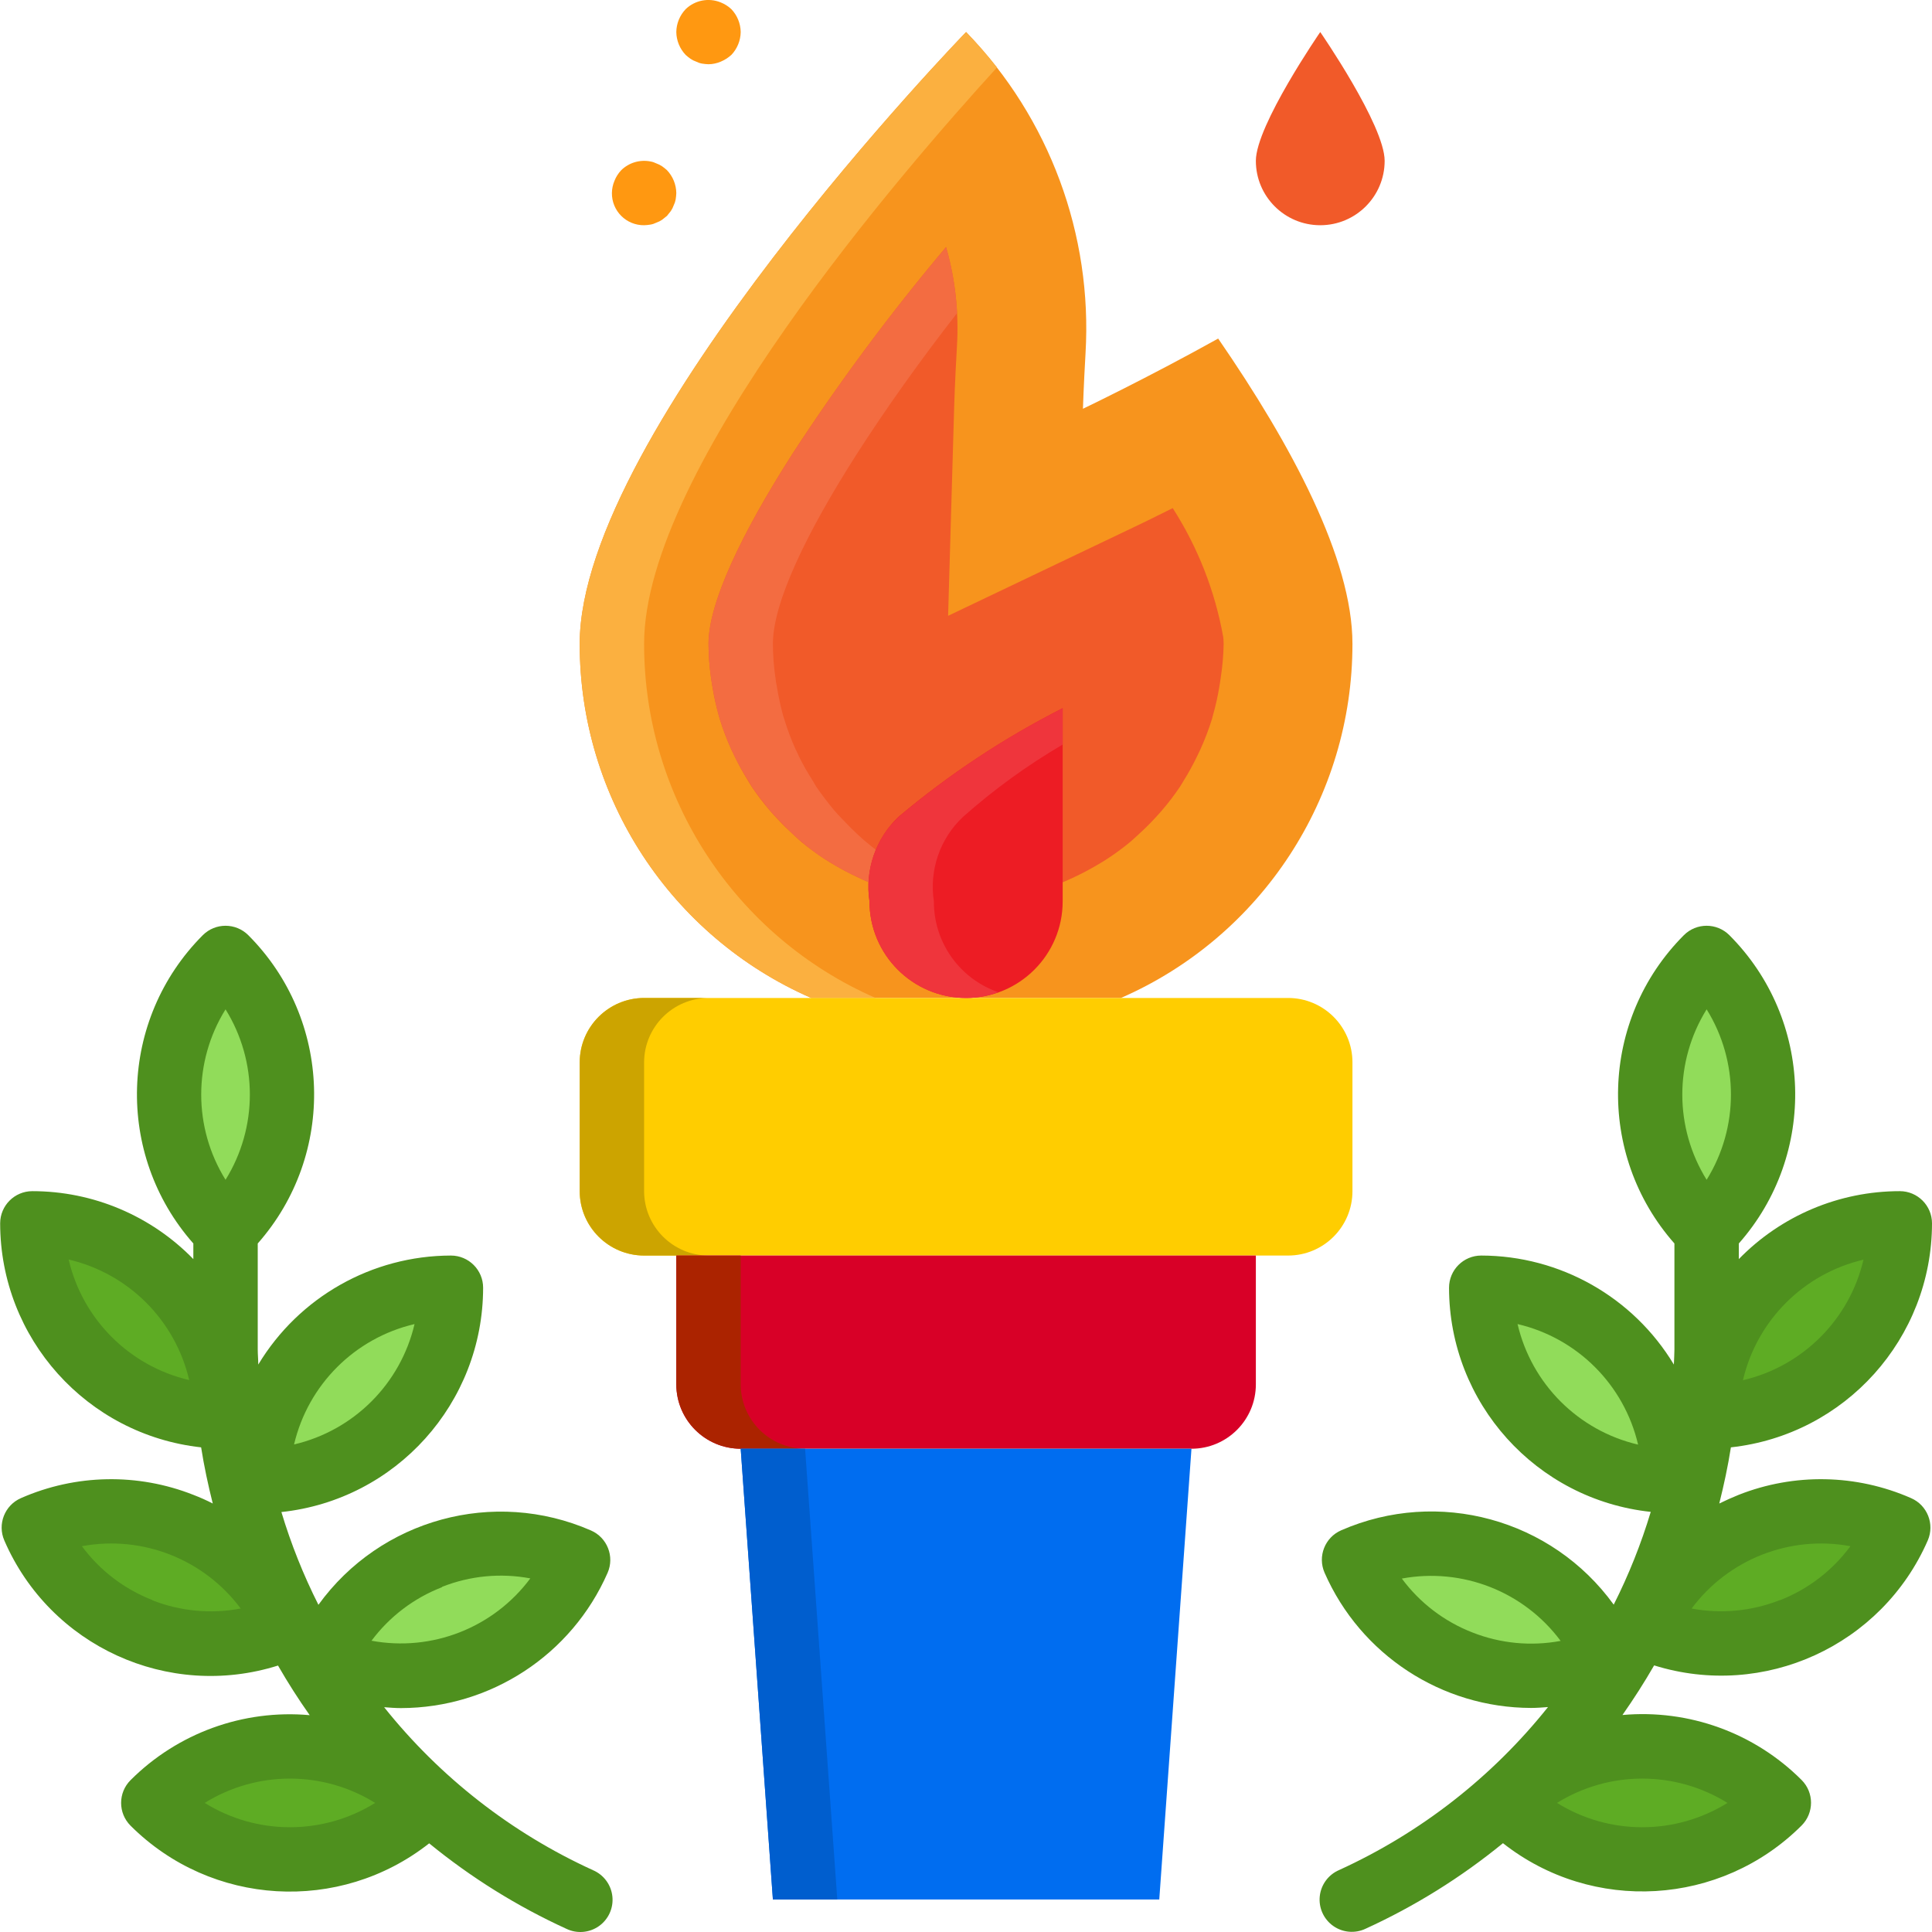
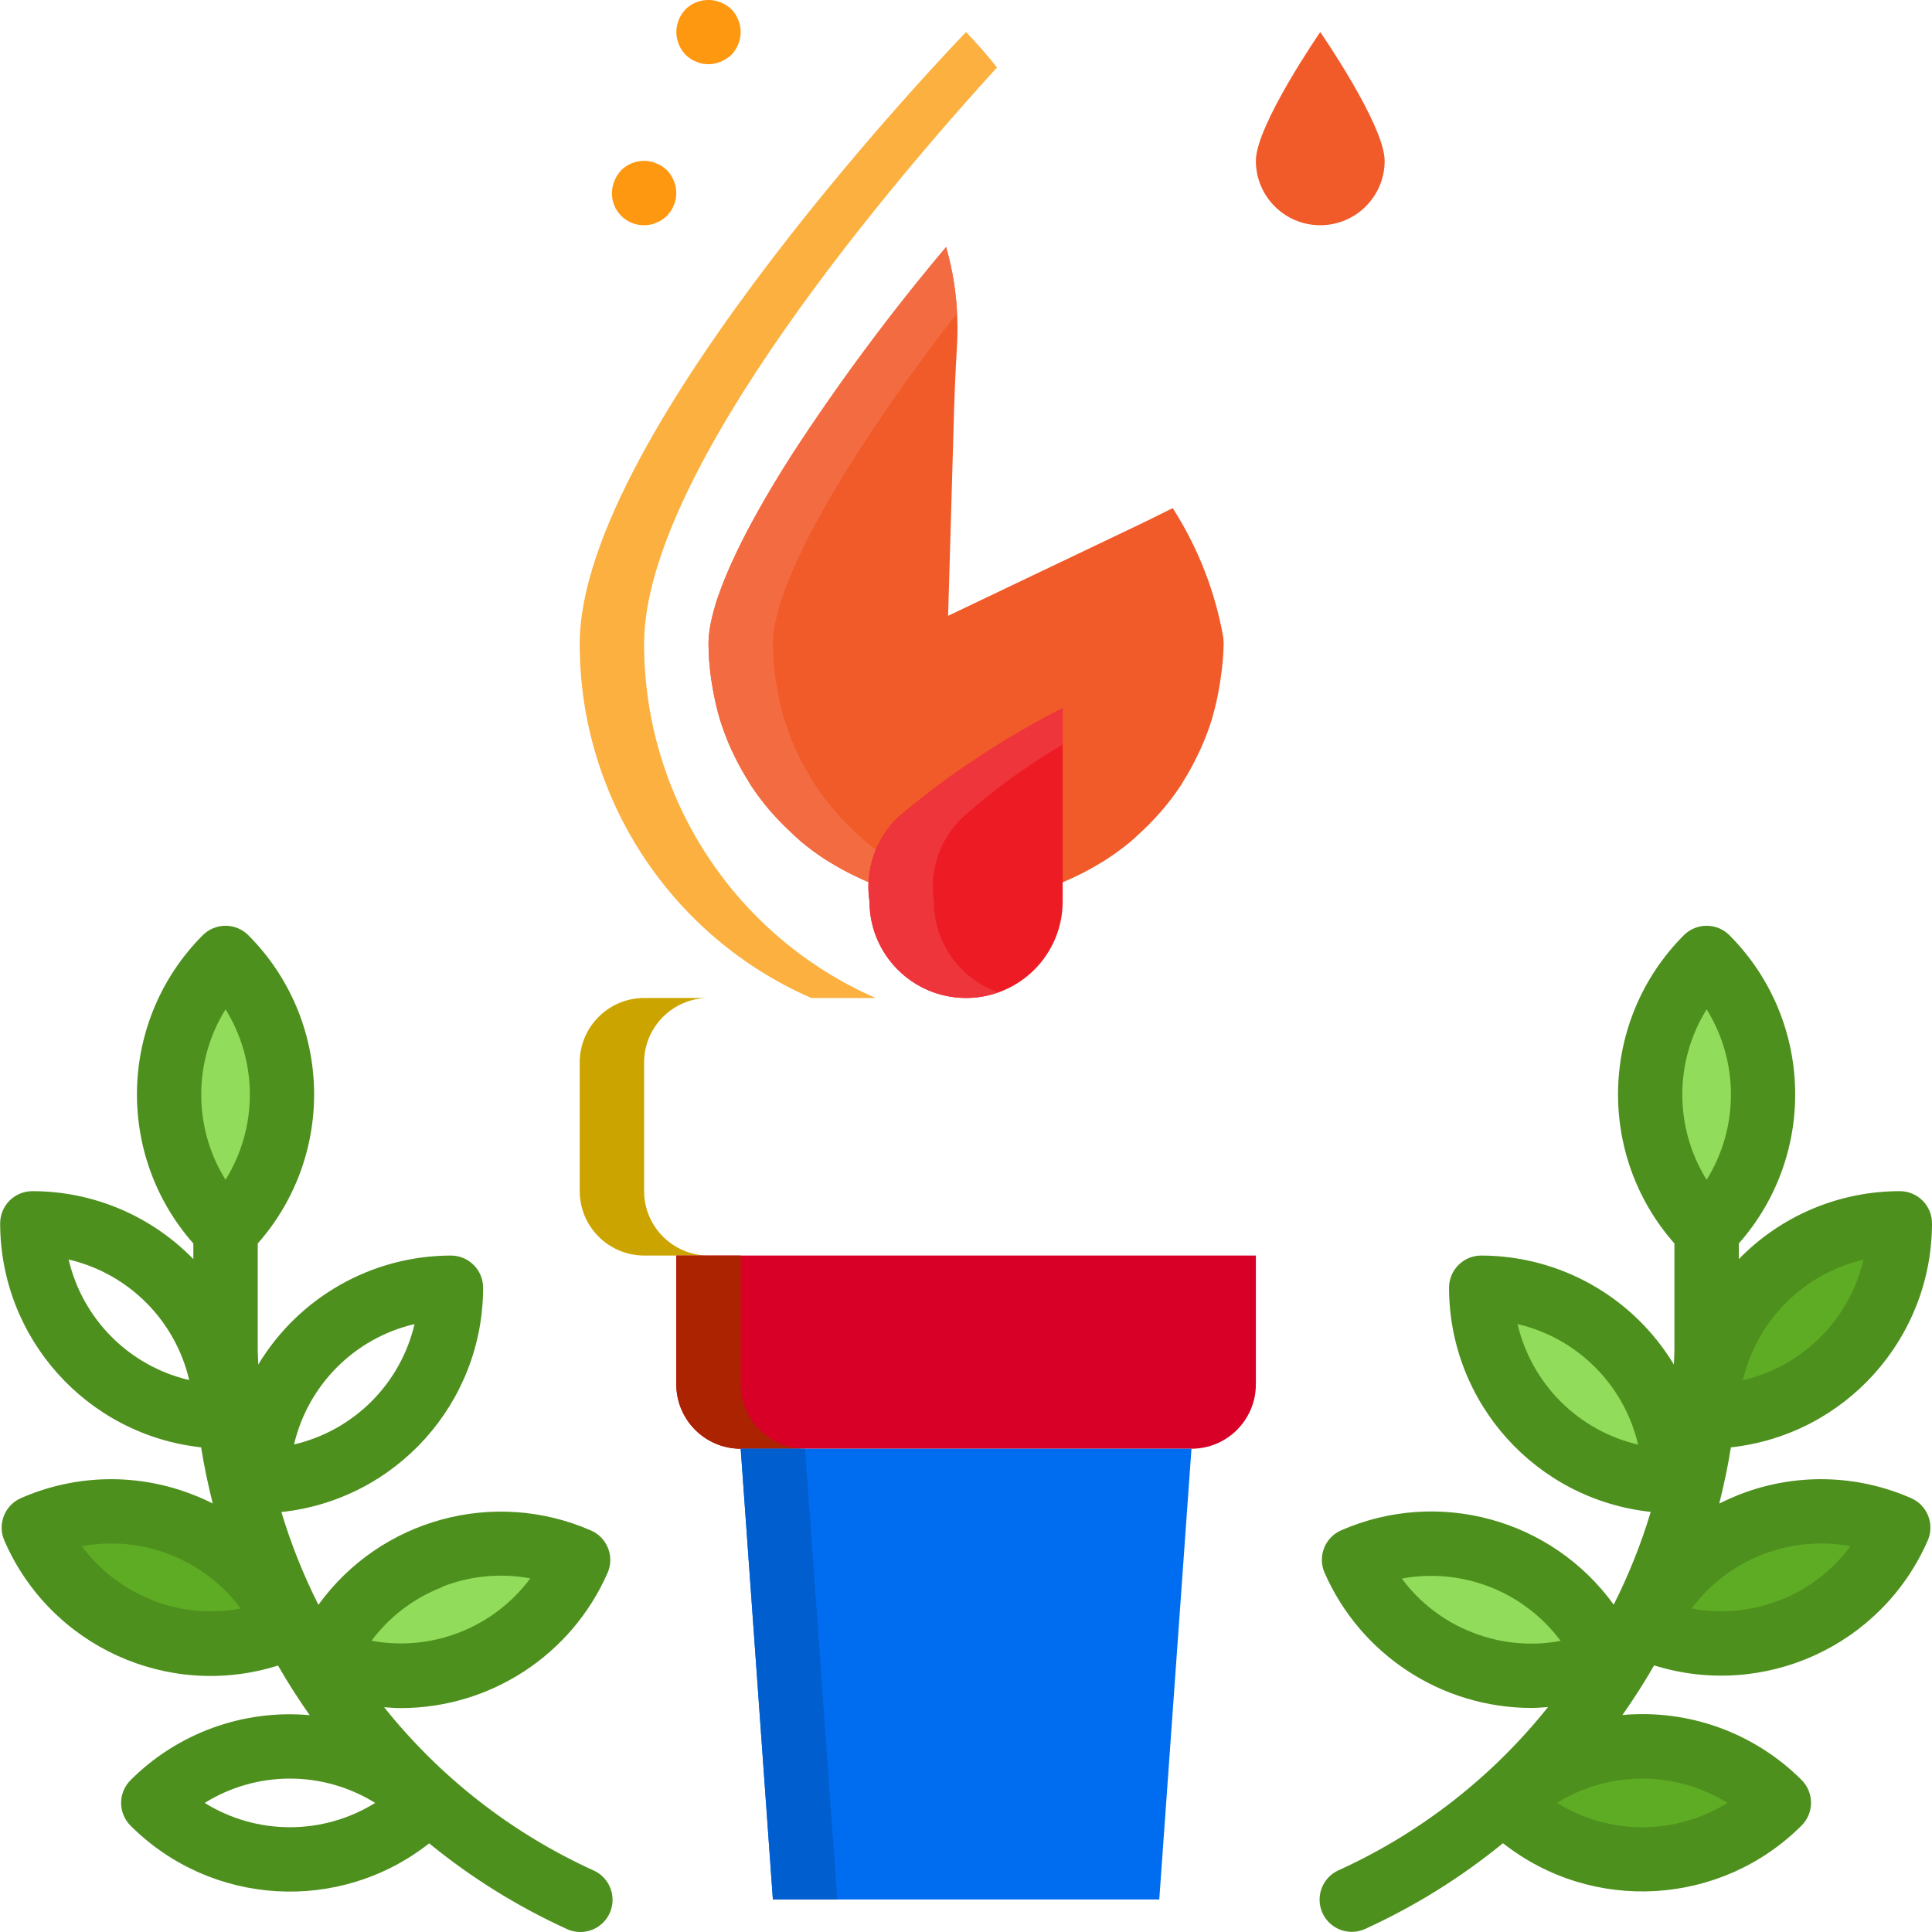
<svg xmlns="http://www.w3.org/2000/svg" height="480pt" viewBox="0 0 480 480.036" width="480pt">
-   <path d="m336.02 159.961c.02 38.16-22.562 72.707-57.523 88h-76.957c-34.961-15.293-57.539-49.84-57.52-88 0-53.039 96-152 96-152l.16.16c20.562 21.254 31.27 50.16 29.52 79.68-.48 8.32-.641 13.762-.641 13.762s15.758-7.52 33.598-17.441c18.242 26.48 33.363 54.719 33.363 75.84zm0 0" fill="#f7941d" />
  <path d="m247.699 16.762c-23.121 25.359-87.68 99.68-87.68 143.199-.02 38.16 22.559 72.707 57.52 88h-16c-34.961-15.293-57.539-49.84-57.52-88 0-53.039 96-152 96-152l.16.16c2.637 2.801 5.199 5.68 7.52 8.641zm0 0" fill="#fbb040" />
-   <path d="m144.02 263.961v32c0 8.836 7.16 16 16 16h160c8.836 0 16-7.164 16-16v-32c0-8.836-7.164-16-16-16h-160c-8.84 0-16 7.164-16 16zm0 0" fill="#ffcd00" />
  <path d="m176.02 311.961h-16c-8.828-.027-15.977-7.172-16-16v-32c.023-8.824 7.172-15.973 16-16h16c-8.828.027-15.977 7.176-16 16v32c.023 8.828 7.172 15.973 16 16zm0 0" fill="#cca400" />
  <path d="m168.02 343.961c0 8.836 7.16 16 16 16h112c8.836 0 16-7.164 16-16v-32h-144zm0 0" fill="#d80027" />
  <path d="m200.02 359.961h-16c-8.828-.027-15.977-7.172-16-16v-32h16v32c.023 8.828 7.172 15.973 16 16zm0 0" fill="#ab2300" />
  <path d="m424.02 351.961c26.508 0 48-21.488 48-48-26.512 0-48 21.492-48 48zm0 0" fill="#5eac24" />
  <path d="m368.02 319.961c0 26.512 21.488 48 48 48 0-26.508-21.492-48-48-48zm0 0" fill="#91dc5a" />
  <path d="m471.609 379.562c-24.301-10.609-52.598.496-63.199 24.801 24.301 10.605 52.598-.5 63.199-24.801zm0 0" fill="#5eac24" />
  <path d="m336.426 387.562c10.602 24.301 38.898 35.406 63.199 24.801-10.602-24.305-38.898-35.41-63.199-24.801zm0 0" fill="#91dc5a" />
  <path d="m374.074 447.961c18.746 18.75 49.141 18.75 67.887 0-18.746-18.75-49.141-18.75-67.887 0zm0 0" fill="#5eac24" />
  <path d="m424.02 238.016c-18.75 18.746-18.75 49.145 0 67.891 18.746-18.746 18.746-49.145 0-67.891zm0 0" fill="#91dc5a" />
-   <path d="m8.02 303.961c0 26.512 21.488 48 48 48 0-26.508-21.492-48-48-48zm0 0" fill="#5eac24" />
-   <path d="m64.02 367.961c26.508 0 48-21.488 48-48-26.512 0-48 21.492-48 48zm0 0" fill="#91dc5a" />
  <path d="m8.426 379.562c10.602 24.301 38.898 35.406 63.199 24.801-10.602-24.305-38.898-35.41-63.199-24.801zm0 0" fill="#5eac24" />
  <path d="m80.426 412.363c24.301 10.605 52.598-.5 63.199-24.801-24.301-10.609-52.598.496-63.199 24.801zm0 0" fill="#91dc5a" />
-   <path d="m105.961 447.961c-18.746-18.75-49.141-18.75-67.887 0 18.746 18.75 49.141 18.75 67.887 0zm0 0" fill="#5eac24" />
  <path d="m56.02 305.906c18.746-18.746 18.746-49.145 0-67.891-18.75 18.746-18.75 49.145 0 67.891zm0 0" fill="#91dc5a" />
  <path d="m312.02 39.961c0 8.836 7.16 16 16 16 8.836 0 16-7.164 16-16 0-8.84-16-32-16-32s-16 23.199-16 32zm0 0" fill="#f15a29" />
  <path d="m288.02 471.961h-96l-8-112h112zm0 0" fill="#006df0" />
  <path d="m208.02 471.961h-16l-8-112h16zm0 0" fill="#005ece" />
  <path d="m303.938 158.426c-2.023-11.449-6.297-22.387-12.574-32.176-5.023 2.52-8.227 4.047-8.52 4.191l-47.289 22.566 1.52-52.383s.047-1.672.168-4.52c.105-2.527.273-5.984.512-10.145.492-8.285-.426-16.594-2.711-24.574-13.762 16.328-26.508 33.484-38.168 51.375-12.641 19.777-20.855 37.008-20.855 47.199.016 2.828.227 5.648.621 8.449.09.688.203 1.367.312 2.039.406 2.504.957 4.984 1.656 7.426.066.238.113.488.184.719.812 2.613 1.785 5.172 2.922 7.664.277.617.582 1.215.879 1.824.961 1.992 2.031 3.93 3.199 5.809.312.504.594 1.031.922 1.52 1.406 2.098 2.938 4.109 4.582 6.023.609.719 1.258 1.398 1.891 2.09 1.258 1.344 2.57 2.633 3.934 3.871.664.59 1.297 1.223 1.984 1.801 1.887 1.555 3.863 3 5.914 4.336.797.535 1.672 1.023 2.52 1.527 1.695 1 3.445 1.926 5.246 2.773 1.047.488 2.082.984 3.16 1.418 15.387 6.262 32.613 6.262 48 0 1.09-.441 2.145-.938 3.199-1.434 1.797-.848 3.547-1.773 5.25-2.773.848-.504 1.695-.992 2.52-1.531 2.051-1.332 4.023-2.777 5.91-4.336.691-.574 1.32-1.207 1.984-1.797 1.371-1.238 2.684-2.531 3.938-3.875.633-.688 1.281-1.367 1.887-2.086 1.648-1.914 3.18-3.926 4.586-6.023.328-.488.605-1.016.918-1.52 1.172-1.879 2.238-3.816 3.203-5.809.293-.609.598-1.207.879-1.824 1.133-2.492 2.109-5.051 2.918-7.664.074-.234.121-.48.184-.719.699-2.441 1.254-4.922 1.656-7.426.113-.672.227-1.352.312-2.039.434-2.793.676-5.609.73-8.434 0-.52-.066-1.016-.082-1.535zm0 0" fill="#f15a29" />
  <path d="m231.938 219.242c5.141 2.121 10.555 3.523 16.082 4.16-2.648.387-5.324.574-8 .559-8.258.004-16.438-1.598-24.082-4.719-1.07-.414-2.109-.895-3.121-1.441-1.84-.801-3.52-1.758-5.277-2.719-.801-.559-1.68-1.039-2.48-1.52-2.07-1.332-4.051-2.801-5.922-4.402-.719-.559-1.359-1.199-2-1.758-1.359-1.281-2.641-2.562-3.918-3.922-.641-.641-1.281-1.359-1.922-2.078-1.598-1.922-3.117-3.922-4.559-6-.32-.48-.559-1.039-.879-1.52-1.203-1.859-2.297-3.781-3.281-5.762-.32-.641-.559-1.281-.879-1.84-1.125-2.496-2.09-5.059-2.883-7.68l-.238-.719c-.664-2.453-1.199-4.934-1.602-7.441-.145-.66-.25-1.328-.32-2-.414-2.809-.629-5.641-.637-8.48 0-10.16 8.238-27.438 20.879-47.199 11.648-17.891 24.391-35.043 38.16-51.359 1.547 5.34 2.457 10.844 2.719 16.398-9.281 11.922-17.758 23.84-24.879 34.961-12.641 19.762-20.879 37.039-20.879 47.199.008 2.84.223 5.672.637 8.48.07.672.176 1.34.32 2 .402 2.508.938 4.988 1.602 7.441l.238.719c.793 2.621 1.758 5.184 2.883 7.68.32.559.559 1.199.879 1.84.984 1.98 2.078 3.902 3.281 5.762.32.48.559 1.039.879 1.52 1.441 2.078 2.961 4.078 4.559 6 .641.719 1.281 1.438 1.922 2.078 1.277 1.359 2.559 2.641 3.918 3.922.641.559 1.281 1.199 2 1.758 1.871 1.602 3.852 3.07 5.922 4.402.801.48 1.68.961 2.48 1.52 1.758.961 3.438 1.918 5.277 2.719 1.012.547 2.051 1.027 3.121 1.441zm0 0" fill="#f36c41" />
  <path d="m264.02 223.961v-48c-14.59 7.406-28.281 16.465-40.801 27-5.68 5.41-8.363 13.246-7.199 21 0 13.254 10.742 24 24 24 13.254 0 24-10.746 24-24zm0 0" fill="#ed1c24" />
  <path d="m239.219 203c-5.699 5.383-8.391 13.215-7.199 20.961-.051 10.172 6.383 19.242 16 22.562-2.559.969-5.27 1.457-8 1.438-13.258 0-24-10.746-24-24-1.191-7.746 1.5-15.578 7.199-20.961 12.504-10.562 26.199-19.637 40.801-27.039v9.039c-8.84 5.172-17.145 11.203-24.801 18zm0 0" fill="#ef353c" />
  <path d="m474.809 372.227c-13.602-5.973-29.027-6.262-42.848-.801-1.598.641-3.199 1.367-4.801 2.145 1.152-4.594 2.152-9.234 2.891-13.953 28.406-3.105 49.93-27.082 49.969-55.656 0-4.418-3.582-8-8-8-15.066 0-29.492 6.086-40 16.879v-3.879c19.547-22.152 18.52-55.684-2.344-76.598-3.125-3.125-8.191-3.125-11.312 0-20.867 20.914-21.895 54.445-2.344 76.598v26.336c0 1.258-.105 2.496-.137 3.746-10.121-16.781-28.27-27.051-47.863-27.082-4.418 0-8 3.582-8 8 .035 28.637 21.645 52.645 50.117 55.688-2.387 7.938-5.465 15.648-9.199 23.051-15.422-21.312-43.605-29-67.711-18.473-4.055 1.766-5.906 6.484-4.137 10.535 8.941 20.387 29.082 33.566 51.344 33.602 1.398 0 2.793-.113 4.176-.219-13.879 17.391-31.66 31.262-51.902 40.496-2.668 1.145-4.508 3.637-4.809 6.523-.301 2.887.98 5.707 3.355 7.375 2.371 1.668 5.465 1.922 8.074.664 12.227-5.59 23.684-12.727 34.09-21.234 22.281 17.527 54.145 15.641 74.199-4.391 3.125-3.125 3.125-8.188 0-11.312-11.711-11.715-28.016-17.625-44.512-16.145 2.805-3.988 5.43-8.098 7.871-12.328 27.277 8.504 56.578-4.883 68-31.07 1.738-4.051-.125-8.742-4.168-10.496zm-11.816-59.242c-3.473 14.867-15.082 26.477-29.949 29.953 3.473-14.867 15.082-26.477 29.949-29.953zm-85.949 16c14.867 3.477 26.477 15.086 29.949 29.953-14.867-3.477-26.477-15.086-29.949-29.953zm-11.242 76.617c-6.98-2.719-13.055-7.359-17.512-13.383 15.031-2.781 30.332 3.223 39.457 15.488-7.367 1.379-14.973.648-21.945-2.105zm58.219-154.816c8.055 12.969 8.055 29.383 0 42.352-8.059-12.969-8.059-29.383 0-42.352zm5.176 197.176c-12.969 8.059-29.387 8.059-42.352 0 12.965-8.055 29.383-8.055 42.352 0zm13.039-50.398c-6.973 2.754-14.578 3.484-21.945 2.102 9.125-12.262 24.43-18.27 39.457-15.488-4.453 6.039-10.523 10.695-17.512 13.426zm0 0" fill="#4e901e" />
  <path d="m147.328 464.68c-20.242-9.23-38.023-23.105-51.902-40.496 1.383.105 2.777.219 4.176.219 22.262-.035 42.402-13.215 51.344-33.602 1.77-4.051-.082-8.77-4.137-10.535-24.105-10.527-52.289-2.84-67.711 18.473-3.734-7.398-6.812-15.113-9.199-23.047 28.488-3.047 50.102-27.078 50.121-55.73 0-4.418-3.582-8-8-8-19.594.031-37.746 10.301-47.867 27.082 0-1.25-.133-2.488-.133-3.746v-26.336c19.547-22.152 18.52-55.684-2.344-76.598-3.125-3.125-8.191-3.125-11.312 0-20.867 20.914-21.895 54.445-2.344 76.598v3.879c-10.512-10.793-24.938-16.879-40-16.879-4.418 0-8 3.582-8 8 .035 28.566 21.543 52.535 49.934 55.656.738 4.719 1.738 9.359 2.891 13.953-1.555-.801-3.137-1.504-4.801-2.145-13.82-5.461-29.246-5.172-42.848.801-4.055 1.766-5.906 6.484-4.137 10.535 11.363 26.246 40.719 39.66 68 31.07 2.43 4.23 5.055 8.34 7.871 12.328-16.496-1.48-32.801 4.434-44.512 16.145-3.125 3.125-3.125 8.188 0 11.312 20.055 20.035 51.922 21.918 74.199 4.391 10.406 8.508 21.863 15.645 34.09 21.234 2.613 1.258 5.703 1.008 8.074-.66 2.375-1.672 3.66-4.492 3.355-7.379-.301-2.883-2.141-5.379-4.809-6.523zm-37.527-70.398c6.969-2.762 14.578-3.492 21.945-2.105-9.125 12.266-24.426 18.27-39.457 15.488 4.469-5.992 10.539-10.605 17.512-13.301zm-6.809-65.336c-3.473 14.867-15.082 26.477-29.949 29.953 3.488-14.852 15.094-26.445 29.949-29.914zm-85.949-16c14.867 3.477 26.477 15.086 29.949 29.953-14.855-3.469-26.461-15.062-29.949-29.914zm20.801 84.617c-6.984-2.723-13.055-7.359-17.516-13.387 15.031-2.781 30.332 3.227 39.457 15.488-7.375 1.402-14.996.688-21.984-2.062zm18.176-146.777c8.055 12.969 8.055 29.383 0 42.352-8.059-12.969-8.059-29.383 0-42.352zm-5.176 197.176c12.965-8.055 29.383-8.055 42.352 0-12.969 8.059-29.387 8.059-42.352 0zm0 0" fill="#4e901e" />
  <g fill="#ff9811">
    <path d="m171.539 14.602c.445.305.93.547 1.438.719.453.23.941.395 1.441.48.527.09 1.062.145 1.602.16 1.043-.012 2.078-.23 3.039-.641.969-.406 1.859-.973 2.641-1.68 1.461-1.531 2.289-3.562 2.32-5.68-.031-2.117-.859-4.145-2.32-5.68-.766-.723-1.664-1.293-2.641-1.68-2.984-1.215-6.402-.559-8.719 1.68-1.461 1.535-2.289 3.562-2.32 5.68.031 2.117.859 4.148 2.32 5.68.379.344.777.664 1.199.961zm0 0" />
    <path d="m160.02 55.961c.535-.016 1.07-.07 1.598-.16.504-.086.988-.25 1.441-.48.508-.172.992-.414 1.438-.719l1.203-.961.957-1.199c.305-.445.547-.93.723-1.441.23-.453.391-.938.48-1.438.086-.531.141-1.066.16-1.602-.031-2.117-.859-4.145-2.32-5.68-.383-.344-.781-.664-1.203-.961-.445-.301-.93-.543-1.438-.719-.453-.23-.938-.395-1.441-.48-2.633-.523-5.355.285-7.277 2.16-.727.766-1.297 1.66-1.684 2.641-.41.961-.625 1.996-.637 3.039-.023 2.129.812 4.176 2.316 5.68 1.508 1.508 3.555 2.344 5.684 2.32zm0 0" />
  </g>
</svg>